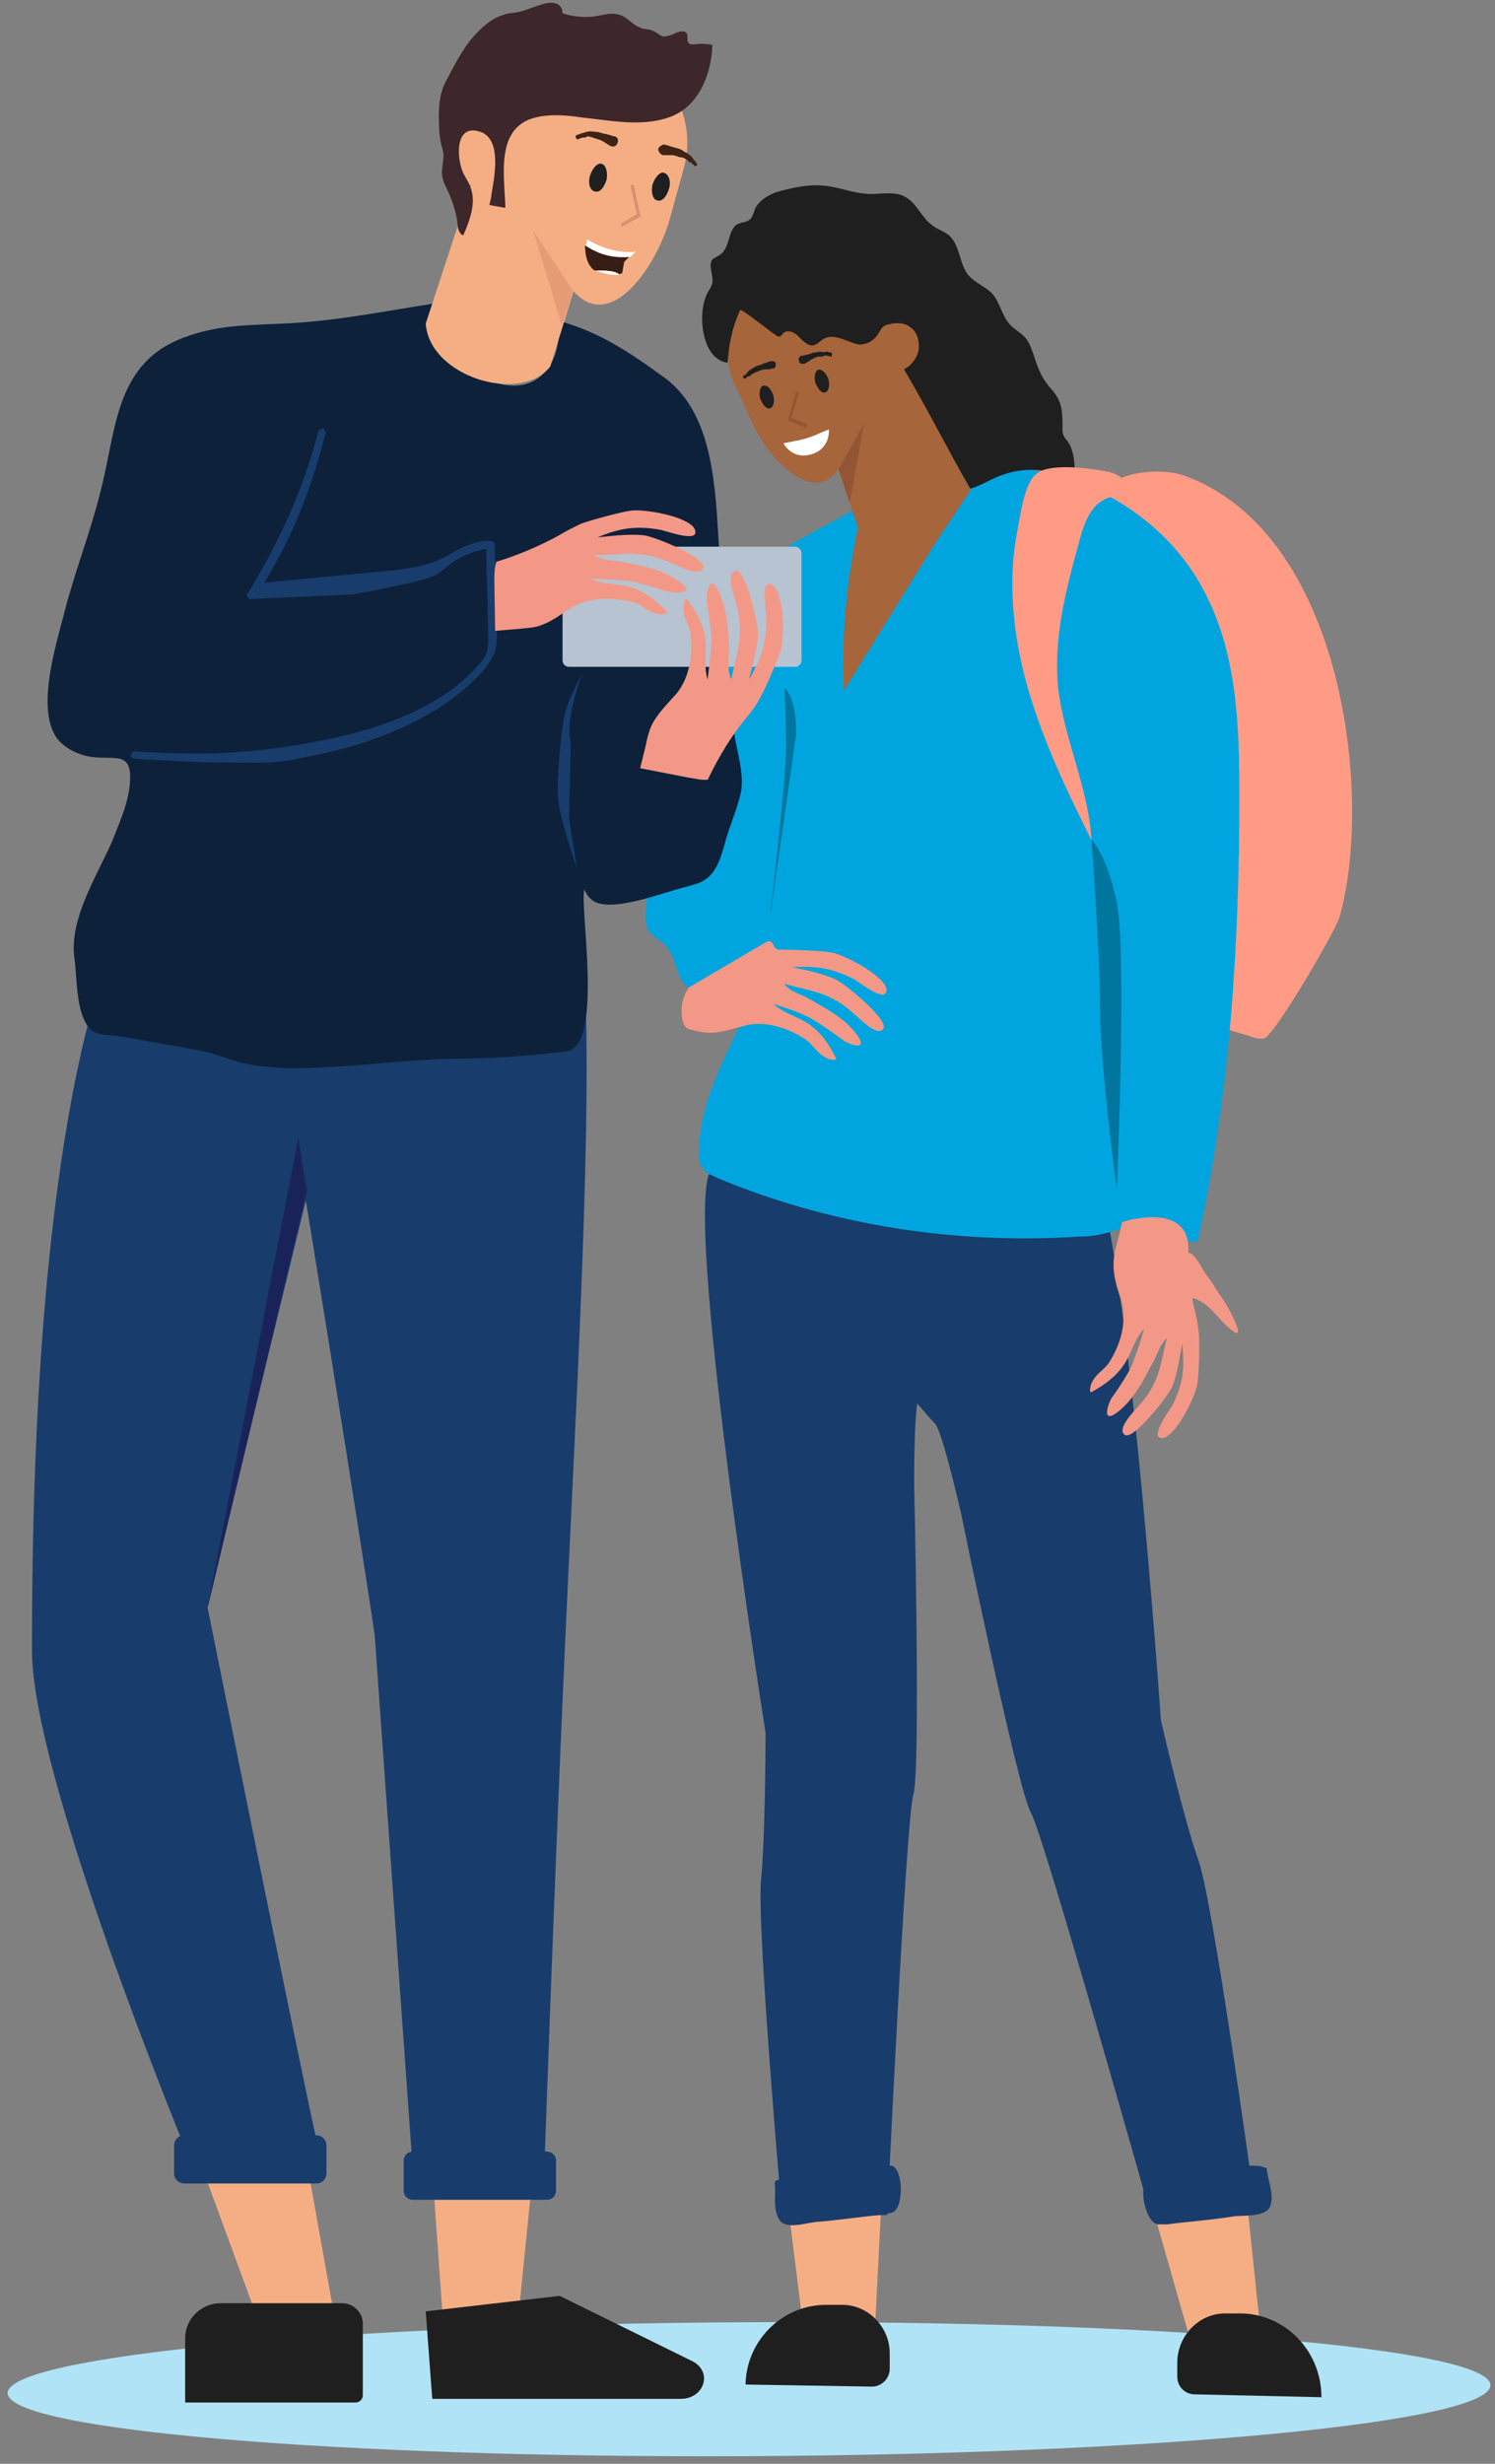
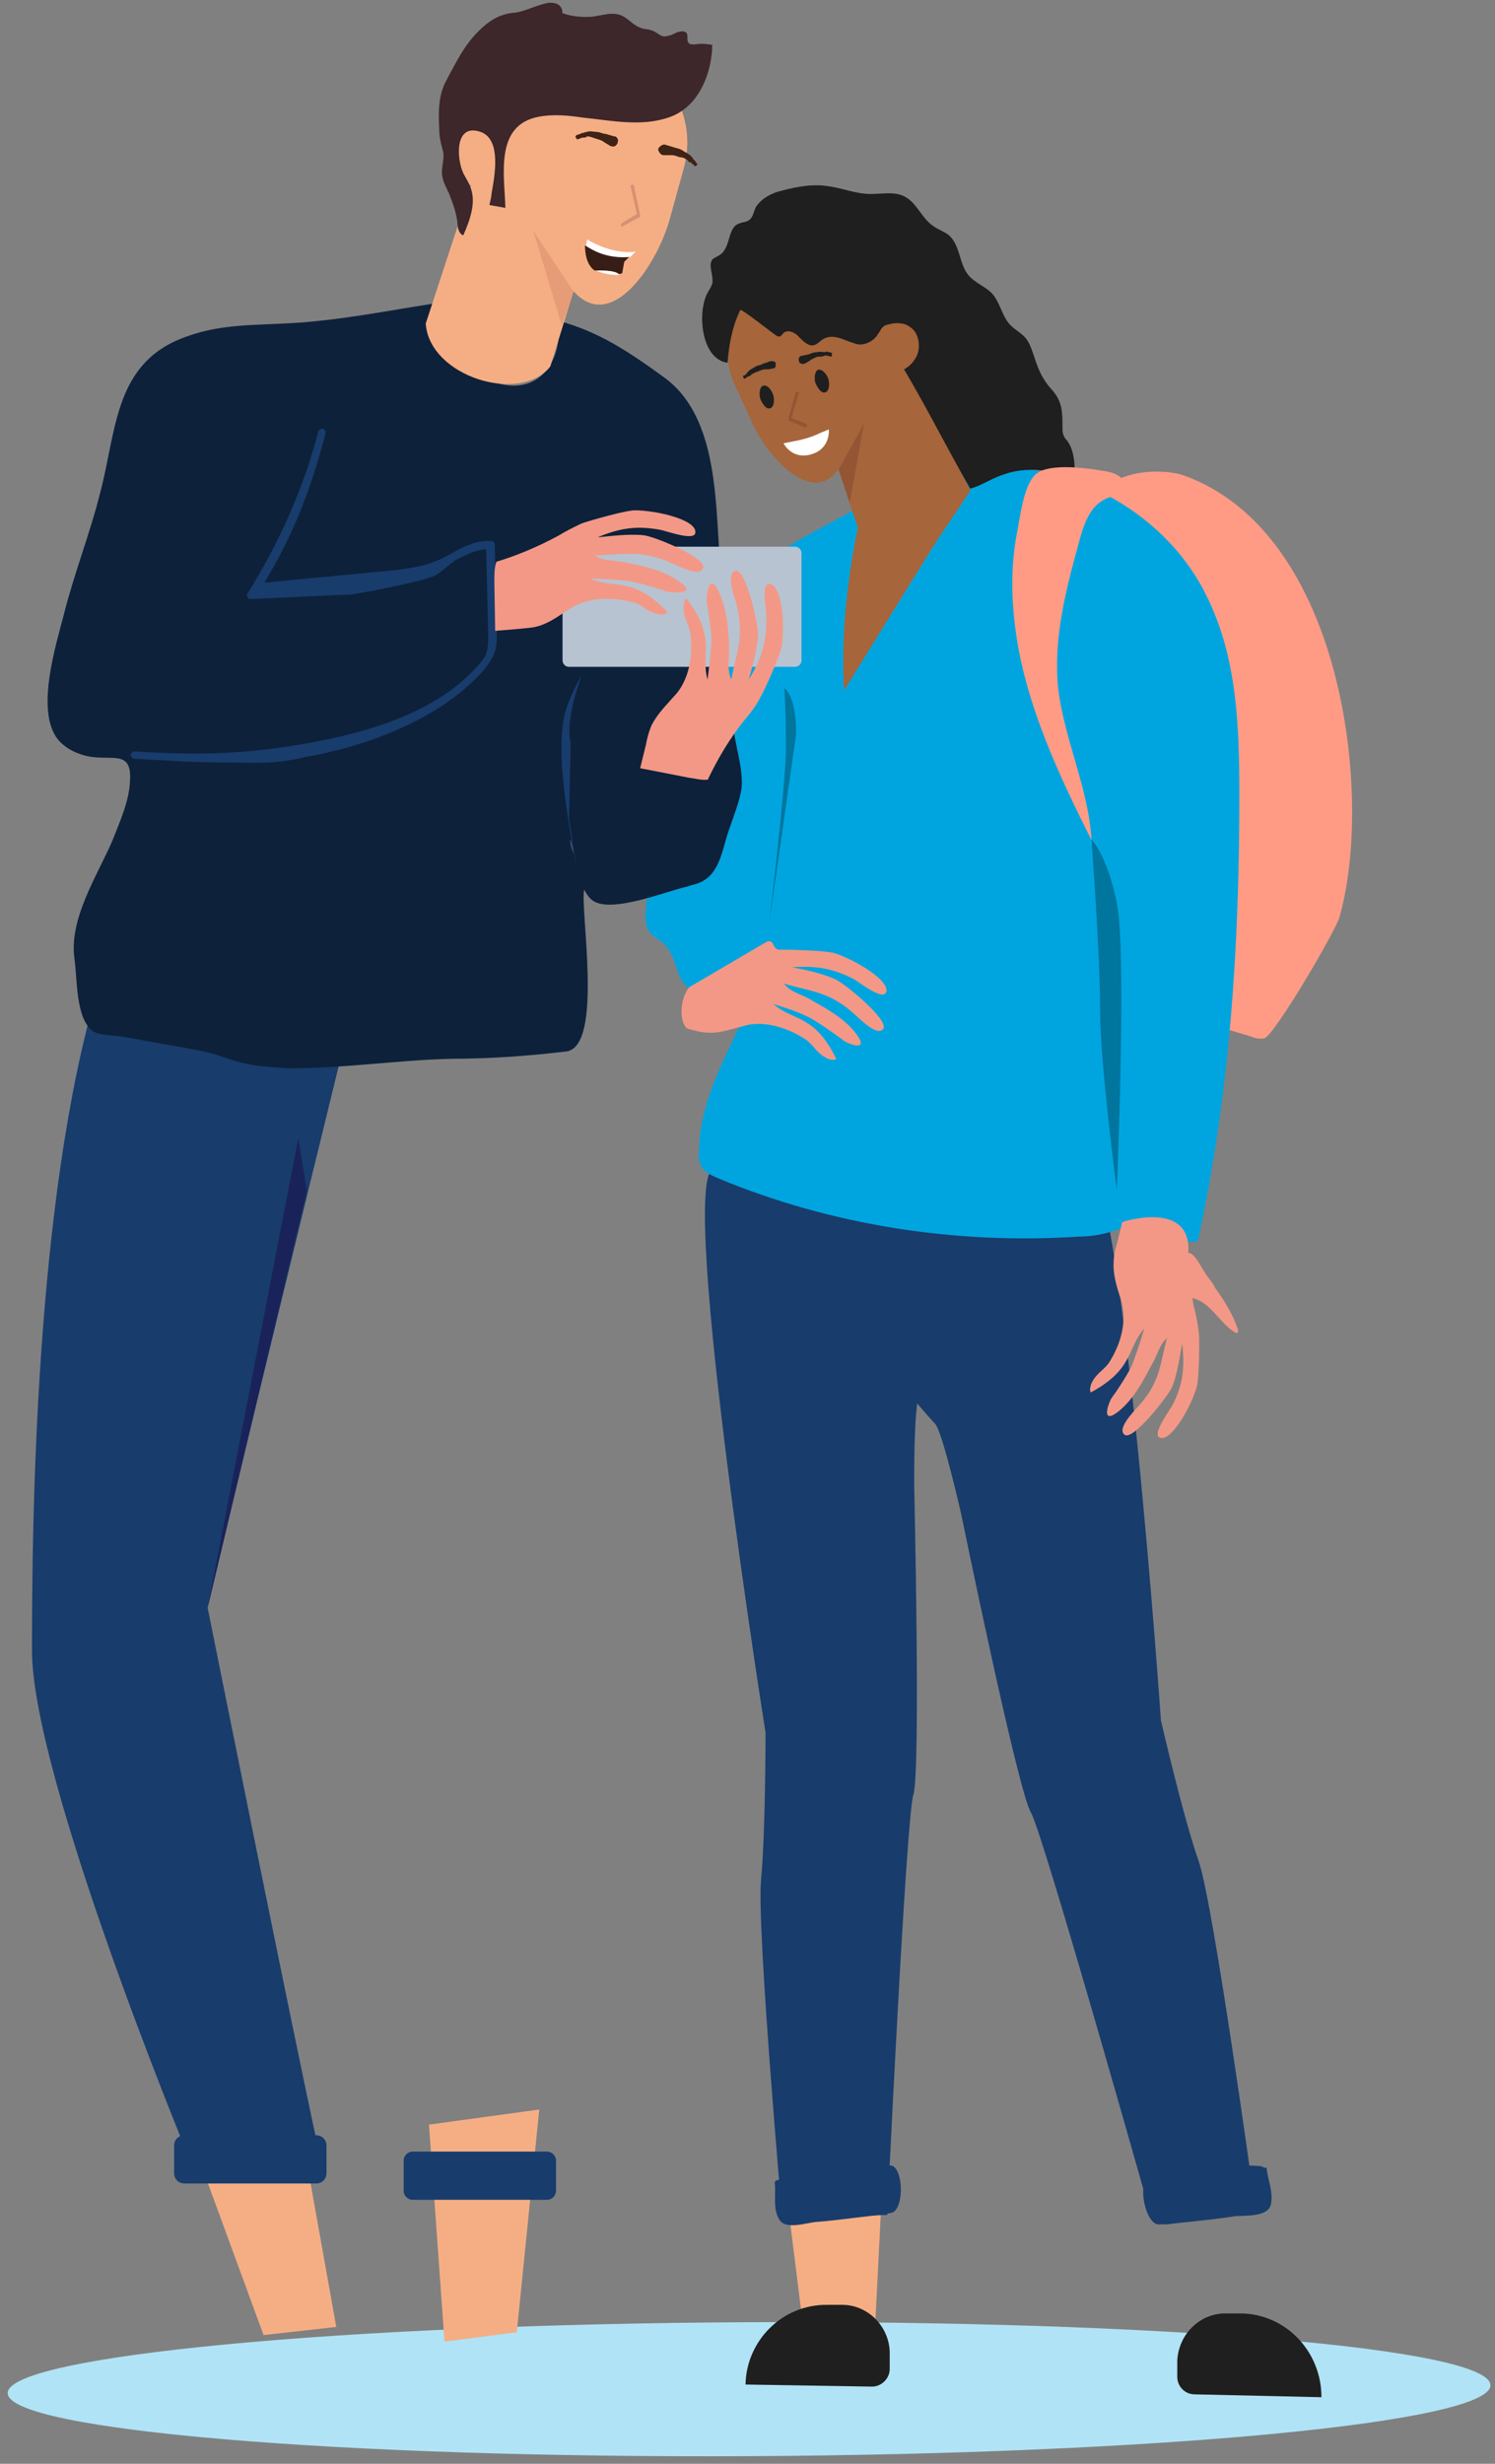
<svg xmlns="http://www.w3.org/2000/svg" width="187" height="308" viewBox="0 0 187 308">
  <rect x="0" y="0" width="187" height="308" fill="#808080" stroke="none" />
  <g fill="none" fill-rule="evenodd" transform="translate(.959 .342)">
    <path fill="#B0E3F5" d="M92.721,289.958 C143.934,289.701 185.473,293.205 185.473,297.842 C185.473,302.479 143.966,306.447 92.752,306.704 C41.539,306.962 0,303.458 0,298.821 C0,294.184 41.475,290.216 92.721,289.958 Z" />
    <polygon fill="#F5AE84" fill-rule="nonzero" points="36.301 263.726 41.104 290.549 32.01 291.57 22.354 265.259" />
    <polygon fill="#F5AE84" fill-rule="nonzero" points="52.7 265.259 54.642 292.388 63.685 291.213 66.495 263.369" />
-     <path fill="#183C6C" fill-rule="nonzero" d="M33.695,127.776 C33.695,127.776 41.87,177.129 45.906,204.003 L50.606,269.909 L67.159,269.909 C67.159,269.909 68.334,236.036 69.663,206.455 C70.991,176.874 73.239,139.221 72.115,120.624" />
    <path fill="#183C6C" fill-rule="nonzero" d="M43.811,123.127 C43.811,123.127 31.958,171.305 25.01,200.631 C25.01,200.631 36.25,256.574 38.855,268.223 L22.2,268.223 C22.2,268.223 3.041,221.731 3.041,205.995 C3.041,190.259 3.399,149.847 11.215,123.383" />
    <path fill="#FF9B85" fill-rule="nonzero" d="M147.012,59.06 C167.142,66.161 170.871,99.421 166.58,114.339 C166.018,116.179 158.456,129.104 157.179,129.462 C156.617,129.564 156.004,129.462 155.442,129.207 L151.15,127.929 C149.413,127.47 147.523,126.908 146.246,125.477 C144.611,123.638 144.611,120.93 144.509,118.376 C144.151,110.559 141.699,102.895 140.064,95.232 C138.327,86.853 137.612,78.372 137.05,69.84 C136.794,67.285 135.772,62.738 137.612,60.541 C139.553,58.447 144.56,58.242 147.012,59.06 Z" />
    <polygon fill="#F5AE84" fill-rule="nonzero" points="109.87 263.471 108.491 290.702 99.397 289.68 95.923 261.836" />
    <path fill="#183C6C" fill-rule="nonzero" d="M129.641,148.416 C128.62,148.518 127.189,148.672 125.554,148.774 C125.554,148.518 108.235,150.409 107.162,150.511 C102.257,150.766 91.477,142.388 88.054,145.862 C84.223,149.694 94.798,216.264 94.798,216.264 C94.798,216.264 94.798,228.832 94.236,234.656 C93.674,240.48 96.893,276.907 96.893,276.907 L110.023,276.55 C110.023,276.55 112.373,226.839 113.293,223.978 C114.212,221.066 113.395,185.559 113.395,185.559 C113.395,185.559 113.293,174.983 114.11,173.808 C115.694,171.1 134.444,147.701 129.641,148.416 Z" />
    <path fill="#1F1F1F" fill-rule="nonzero" d="M102.564,287.79 L104.403,287.79 C107.673,287.79 110.33,290.6 110.33,293.818 L110.33,295.811 C110.33,296.986 109.308,298.008 108.133,298.008 L92.295,297.752 C92.397,292.234 96.944,287.687 102.564,287.79 Z" />
    <path fill="#183C6C" fill-rule="nonzero" d="M96.025,272.31 C96.127,272.31 96.127,272.207 96.281,272.207 C99.09,271.186 102.462,271.288 105.477,270.93 C106.498,270.828 107.469,270.675 108.491,270.675 C109.053,270.675 110.228,270.215 110.688,270.419 C112.067,271.135 112.067,275.63 110.688,276.244 C110.33,276.346 109.973,276.346 109.666,276.499 C106.754,276.754 103.944,277.214 101.185,277.419 C99.908,277.521 97.353,278.44 96.536,277.163 C95.719,275.886 96.076,274.149 95.974,272.718 C95.923,272.667 95.923,272.565 96.025,272.31 Z" />
-     <polygon fill="#F5AE84" fill-rule="nonzero" points="140.473 266.025 147.932 292.235 156.515 289.22 153.603 261.376" />
    <path fill="#183C6C" fill-rule="nonzero" d="M99.192,155.875 C99.192,155.62 116.409,153.679 117.482,153.423 C122.233,152.504 130.97,142.03 135.057,144.585 C139.604,147.497 144.253,214.731 144.253,214.731 C144.253,214.731 147.063,226.942 149.005,232.408 C150.844,237.875 155.851,274.2 155.851,274.2 L143.027,276.754 C143.027,276.754 129.539,228.934 128.007,226.277 C126.372,223.621 119.27,188.931 119.27,188.931 C119.27,188.931 116.92,178.559 116.001,177.64 C113.855,175.392 97.659,156.182 99.192,155.875 Z" />
    <path fill="#1F1F1F" fill-rule="nonzero" d="M154.318,288.863 L152.479,288.863 C149.209,288.76 146.45,291.417 146.297,294.789 L146.297,296.781 C146.297,297.957 147.216,298.978 148.494,298.978 L164.332,299.336 C164.332,293.614 159.887,288.965 154.318,288.863 Z" />
    <path fill="#183C6C" fill-rule="nonzero" d="M157.128,270.572 C157.026,270.572 156.873,270.572 156.873,270.47 C153.858,270.113 150.588,270.93 147.676,271.288 C146.757,271.39 145.684,271.543 144.764,271.645 C144.202,271.747 143.027,271.645 142.567,272.003 C141.392,272.923 142.312,277.47 143.845,277.725 C144.202,277.725 144.56,277.725 145.02,277.725 C147.83,277.367 150.742,277.163 153.501,276.703 C154.778,276.601 157.435,276.805 157.945,275.426 C158.405,274.047 157.69,272.309 157.486,270.879 C157.486,270.777 157.486,270.623 157.383,270.623 C157.128,270.726 157.128,270.572 157.128,270.572 Z" />
    <path fill="#00A5DF" fill-rule="nonzero" d="M105.323,63.709 C109.87,61.257 114.622,59.162 119.628,58.345 C131.737,56.505 144.663,63.249 149.976,74.183 C153.808,81.846 154.063,90.582 154.063,99.217 C154.063,117.814 152.888,136.564 148.852,154.854 C146.4,155.314 144.305,152.504 141.853,152.504 C140.575,152.504 139.502,153.219 138.378,153.526 C136.999,153.985 135.466,154.241 134.087,154.241 C118.709,155.263 103.024,152.861 88.821,146.935 C88.004,146.577 87.186,146.22 86.829,145.555 C86.471,144.993 86.369,144.278 86.471,143.563 C86.573,134.162 93.93,126.346 95.412,117.149 C93.215,119.806 90.763,122.718 87.391,123.434 C86.829,123.536 86.113,123.536 85.552,123.331 C83.559,122.514 83.814,119.5 82.282,117.865 C81.72,117.149 80.647,116.843 80.187,116.025 C79.727,115.208 79.727,114.288 79.829,113.369 C80.851,102.078 82.946,90.225 87.033,79.496 C89.843,71.373 98.12,67.643 105.323,63.709 Z" />
-     <path fill="#1F1F1F" fill-rule="nonzero" d="M52.292 288.607 53.109 299.54 84.172 299.54C87.186 299.54 88.259 296.066 85.552 294.789L69.05 286.666 52.292 288.607ZM26.645 287.585 41.87 287.585C43.249 287.585 44.424 288.76 44.424 290.14L44.424 299.08C44.424 299.642 43.965 300 43.505 300L22.2 300 22.2 291.877C22.251 289.527 24.193 287.585 26.645 287.585Z" />
    <path fill="#A6653A" fill-rule="nonzero" d="M112.527,46.134 C114.059,45.317 114.724,43.477 114.059,41.843 C113.242,40.106 111.25,39.39 109.615,40.208 L109.359,40.31 L109.002,39.595 C106.651,34.588 100.878,32.391 95.872,34.69 C90.865,37.04 88.668,42.813 90.967,47.82 L93.164,52.572 C95.003,56.761 100.725,63.045 103.893,58.294 L106.345,65.599 C104.965,72.343 104.25,79.087 104.608,85.984 L116.001,67.592 L120.446,60.95 L112.527,46.134 Z" />
    <path fill="#1F1F1F" fill-rule="nonzero" d="M91.631,38.42 C91.733,38.164 95.923,41.536 96.28,41.69 C96.383,41.69 96.536,41.792 96.638,41.69 C96.74,41.69 96.894,41.434 96.996,41.332 C97.558,40.77 98.528,41.23 98.988,41.792 C99.55,42.354 100.163,42.967 100.827,42.814 C101.287,42.711 101.645,42.252 102.105,41.996 C102.82,41.638 103.484,41.741 104.302,41.996 C105.017,42.252 105.681,42.558 106.396,42.711 C107.316,42.814 108.389,42.252 108.849,41.434 C109.206,40.974 109.257,40.566 109.819,40.31 C110.075,40.208 110.381,40.208 110.637,40.106 C111.454,40.004 112.272,40.055 112.834,40.514 C113.753,41.076 114.06,42.252 113.958,43.273 C113.855,44.295 113.038,45.368 112.118,45.828 C115.03,50.732 117.585,55.841 120.395,60.746 C121.774,60.388 123.052,59.469 124.482,59.009 C126.015,58.447 127.599,58.294 129.233,58.447 C130.766,58.703 131.89,59.469 133.423,59.826 C133.525,58.089 133.525,56.097 132.503,54.717 C132.248,54.462 132.146,54.258 132.043,54.002 C131.941,53.747 131.941,53.44 131.941,53.185 C131.941,51.192 131.941,49.915 130.664,48.433 C129.387,47.054 128.927,45.879 128.314,43.989 C128.058,43.273 127.854,42.609 127.394,41.996 C126.832,41.281 125.861,40.821 125.3,40.157 C124.38,39.135 124.124,37.5 123.205,36.427 C122.387,35.508 121.008,35.048 120.191,34.077 C119.015,32.698 119.169,30.348 117.738,29.07 C117.176,28.611 116.359,28.355 115.746,27.895 C114.366,26.976 113.753,25.085 112.272,24.268 C110.994,23.553 109.462,23.91 107.98,23.91 C105.988,23.91 104.25,23.093 102.258,22.888 C100.265,22.633 97.966,23.144 96.076,23.706 C95.157,24.064 94.339,24.523 93.726,25.341 C93.266,25.903 93.368,26.976 92.449,27.333 C92.193,27.435 91.887,27.435 91.529,27.589 C89.996,28.049 90.507,30.603 89.077,31.523 C88.719,31.778 88.362,31.88 88.157,32.085 C87.595,32.8 88.259,33.924 88.157,34.997 C88.055,35.457 87.8,35.814 87.595,36.172 C86.216,38.522 86.676,44.551 90.048,45.01 C90.201,42.967 90.558,40.668 91.631,38.42 Z" />
    <path fill="#F39886" fill-rule="nonzero" d="M145.02,166.911 C143.998,167.831 143.845,169.108 143.027,170.385 C142.005,172.378 140.83,174.575 138.94,176.107 C136.59,177.947 137.765,174.83 138.123,174.37 C138.48,173.91 140.473,170.998 140.779,169.925 C141.341,168.393 141.699,167.371 142.159,165.736 C139.962,168.291 140.881,170.743 135.619,173.655 C135.262,173.91 135.364,172.94 135.619,172.48 C136.334,171.101 137.254,170.947 137.969,169.67 C139.962,166.298 139.706,163.641 139.247,162.109 C138.787,160.729 138.327,159.299 138.327,157.817 C138.327,157 138.429,156.182 138.685,155.365 C138.94,154.445 139.144,153.526 139.4,152.453 C139.502,152.351 148.136,149.643 147.676,156.284 L147.779,156.284 C148.596,156.387 149.618,158.737 150.129,159.299 C150.486,159.759 150.844,160.218 151.048,160.678 C152.223,162.313 153.245,163.948 153.858,165.787 C153.858,165.889 153.96,166.145 153.858,166.247 C153.756,166.349 153.501,166.247 153.398,166.145 C151.559,164.97 150.486,162.517 148.289,161.955 L148.187,161.955 C148.289,162.415 148.289,162.875 148.443,163.233 C148.698,164.254 148.903,165.327 149.005,166.349 C149.107,167.524 149.005,172.071 148.749,172.991 C148.034,175.545 145.48,179.99 144.1,179.377 C143.18,179.019 145.02,176.363 145.633,175.443 C147.012,172.786 147.268,170.692 146.91,167.626 C146.655,168.904 146.348,171.356 145.633,173.093 C145.071,174.268 140.728,179.837 139.706,179.019 C138.787,178.304 140.524,176.465 141.341,175.545 C144.202,172.48 144.1,170.283 145.02,166.911 Z" />
    <path fill="#0D213B" fill-rule="nonzero" d="M53.314,37.602 C47.387,38.522 41.563,39.697 35.534,40.054 C31.09,40.31 26.696,40.157 22.506,41.689 C13.31,44.806 13.668,53.338 11.573,61.257 C10.296,66.366 8.303,71.373 7.026,76.482 C6.004,80.415 3.654,87.977 6.004,91.706 C6.822,92.984 8.354,93.801 9.836,94.159 C12.953,94.874 15.558,93.239 15.303,97.275 C15.201,99.83 14.025,102.384 13.106,104.734 C11.267,109.026 7.639,114.493 8.354,119.499 C8.712,121.85 8.457,127.061 10.705,128.593 C11.624,129.155 13.515,129.053 14.639,129.309 C16.835,129.666 19.083,130.126 21.28,130.484 C22.66,130.739 23.937,130.944 25.367,131.301 C26.645,131.659 27.82,132.119 29.097,132.476 C30.834,132.936 32.827,133.038 34.666,133.192 C41.665,133.294 48.613,132.17 55.613,132.016 C60.364,132.016 65.167,131.659 69.918,131.097 C74.567,130.382 71.553,113.164 72.115,110.865 C72.575,108.873 70.378,106.676 70.378,104.581 C70.94,106.574 71.399,110.967 73.188,112.245 C75.538,113.88 82.384,111.07 84.938,110.508 C85.654,110.252 86.471,110.15 87.135,109.69 C88.668,108.771 89.23,106.778 89.69,105.143 C90.252,102.946 91.427,100.494 91.784,98.297 C92.04,96.1 91.222,93.546 90.865,91.298 C90.405,88.845 89.332,85.831 89.332,83.276 C89.434,78.167 89.23,73.161 88.974,68.052 C88.515,61.052 88.412,51.396 82.128,46.849 C77.837,43.733 74.005,41.127 68.845,39.748 C69.407,43.58 67.568,47.871 63.276,47.871 C57.605,47.769 54.489,41.791 53.314,37.602 Z" />
    <path fill="#F39886" fill-rule="nonzero" d="M95.003,117.354 C96.025,117.098 95.565,118.529 96.74,118.375 C97.915,118.375 102.462,118.478 103.484,118.835 C106.038,119.653 110.483,122.309 109.87,123.74 C109.41,124.66 106.856,122.718 105.936,122.105 C103.279,120.726 101.185,120.368 98.119,120.572 C99.396,120.828 101.849,121.288 103.586,122.105 C104.761,122.667 110.33,127.214 109.512,128.287 C108.797,129.207 106.958,127.367 106.038,126.55 C102.768,123.536 100.469,123.638 97.097,122.616 C98.017,123.791 99.294,123.893 100.572,124.711 C102.666,125.886 104.761,127.061 106.14,128.9 C107.98,131.352 104.863,130.075 104.403,129.615 C103.943,129.258 101.031,127.163 99.958,126.703 C98.426,125.988 97.404,125.681 95.769,125.17 C98.324,127.367 100.878,126.448 103.586,131.914 C103.841,132.272 102.768,132.17 102.411,131.914 C101.031,131.199 100.878,130.279 99.601,129.462 C96.229,127.367 93.419,127.469 92.04,127.929 C90.507,128.287 89.127,128.849 87.595,128.747 C86.777,128.747 85.96,128.491 85.142,128.287 C84.223,128.031 83.763,125.017 85.245,123.076 L95.003,117.354 Z" />
    <path fill="#183C6C" fill-rule="nonzero" d="M27.257,94.976 C23.425,94.976 19.594,94.721 15.864,94.517 C15.609,94.517 15.404,94.261 15.404,94.057 C15.404,93.801 15.66,93.597 15.864,93.597 C23.425,94.057 29.045,94.006 36.607,92.728 C42.533,91.707 52.853,89.561 58.677,83.021 C59.137,82.561 59.597,82 59.853,81.386 C60.108,80.671 60.108,79.854 60.108,79.036 L59.853,68.307 C58.575,68.41 57.298,69.023 56.021,69.687 C55.459,70.044 53.875,71.475 53.313,71.679 C51.576,72.395 44.526,73.774 42.942,73.978 L30.476,74.54 C30.22,74.54 30.118,74.54 30.016,74.285 C29.914,74.183 29.914,73.927 30.016,73.825 C33.95,67.541 37.015,60.695 38.855,53.594 C38.957,53.338 39.212,53.236 39.417,53.236 C39.672,53.338 39.774,53.594 39.774,53.798 C37.935,60.797 35.84,66.315 32.111,72.497 L48.715,70.913 C50.35,70.658 52.087,70.453 53.722,69.738 C54.284,69.482 54.999,69.176 55.561,68.818 C56.94,68.001 58.473,67.286 60.108,67.286 C60.21,67.286 60.363,67.286 60.466,67.286 C60.721,67.286 60.925,67.541 60.925,67.745 L61.181,78.781 C61.181,79.598 61.181,80.62 60.823,81.438 C60.466,82.255 60.006,82.817 59.546,83.43 C53.62,90.174 43.402,93.239 37.373,94.261 C33.439,95.232 31.191,94.976 27.257,94.976 Z" />
    <path fill="#F5AE84" fill-rule="nonzero" d="M57.963,22.837 C55.868,22.122 54.693,19.925 55.306,17.831 C55.868,15.634 58.218,14.356 60.415,14.918 L60.671,15.021 L60.926,14.203 C62.765,7.664 69.56,3.832 76.049,5.722 C82.588,7.561 86.42,14.356 84.53,20.845 L82.793,27.129 C81.26,32.596 75.589,41.434 70.787,36.07 L67.874,45.47 C64.145,50.222 52.752,46.747 52.292,40.106 L57.963,22.837 Z" />
    <path fill="#3D272B" fill-rule="nonzero" d="M88.105,5.978 C88.105,6.335 88.003,6.693 88.003,6.897 C87.543,10.014 85.909,13.283 82.639,14.356 C79.165,15.531 75.435,14.714 71.91,14.356 C70.173,14.101 68.283,13.896 66.443,14.254 C60.874,15.276 62.152,21.56 62.254,25.647 L60.261,25.29 C60.364,24.728 60.517,24.268 60.517,23.91 C60.874,21.815 61.896,16.911 58.984,16.093 C55.868,15.174 56.174,19.567 56.992,21.305 C57.349,22.02 57.707,22.48 57.911,23.144 C58.627,24.983 57.809,27.231 56.992,29.07 C56.532,28.968 56.276,28.253 56.276,27.691 C56.174,26.414 55.714,25.136 55.255,23.961 C54.897,23.144 54.437,22.429 54.335,21.509 C54.233,20.487 54.693,19.414 54.437,18.495 C54.182,17.575 53.977,16.758 53.977,15.685 C53.875,13.692 53.875,11.597 54.795,9.86 C55.97,7.663 57.145,5.211 58.984,3.474 C60.159,2.299 61.436,1.482 63.071,1.277 C64.706,1.175 66.086,0.255 67.721,-3.55271368e-15 C68.078,-3.55271368e-15 68.538,-3.55271368e-15 68.896,0.255 C69.253,0.511 69.458,0.971 69.355,1.277 C70.53,1.737 71.91,1.839 73.187,1.737 C74.005,1.635 74.822,1.379 75.639,1.379 C77.377,1.379 77.734,2.554 79.114,3.116 C79.676,3.372 80.135,3.219 80.851,3.576 C81.566,3.934 81.77,4.394 82.588,4.138 C83.303,4.036 83.61,3.576 84.427,3.576 C84.682,3.576 84.887,3.678 84.989,3.934 C85.091,4.292 84.887,4.751 85.244,5.109 C85.347,5.211 85.704,5.211 85.96,5.211 C86.522,5.109 87.135,5.109 87.697,5.211 C87.799,5.211 87.952,5.211 88.157,5.313 C88.105,5.518 88.105,5.722 88.105,5.978 Z" />
    <path fill="#B7C3D1" fill-rule="nonzero" d="M98.477,83.021 L70.225,83.021 C69.765,83.021 69.407,82.663 69.407,82.204 L69.407,68.818 C69.407,68.358 69.765,68.001 70.225,68.001 L98.477,68.001 C98.937,68.001 99.295,68.358 99.295,68.818 L99.295,82.204 C99.295,82.663 98.937,83.021 98.477,83.021 Z" />
    <path fill="#F39886" fill-rule="nonzero" d="M60.772 69.993C63.582 69.176 66.341 68.001 68.896 66.621 69.815 66.059 70.735 65.599 71.808 65.089 72.83 64.731 77.275 63.454 78.45 63.454 81.106 63.454 86.266 64.629 86.011 66.264 85.909 67.285 82.741 66.161 81.719 65.906 78.705 65.344 76.61 65.651 73.8 66.826 75.078 66.723 77.53 66.366 79.523 66.57 80.8 66.672 87.441 69.38 86.982 70.657 86.624 71.832 84.172 70.555 83.15 70.095 79.063 68.256 76.968 69.074 73.392 69.074 74.669 69.891 75.844 69.636 77.326 69.993 79.676 70.453 81.975 70.913 83.967 72.343 86.522 74.08 83.048 73.723 82.435 73.621 81.873 73.365 78.501 72.343 77.326 72.241 75.691 72.139 74.516 71.986 72.881 71.986 75.997 73.365 78.092 71.628 82.435 76.073 82.69 76.43 81.719 76.533 81.413 76.43 79.88 76.175 79.574 75.255 78.041 74.898 74.209 73.978 71.655 74.898 70.377 75.715 69.1 76.533 67.925 77.452 66.443 77.912 65.626 78.168 64.809 78.168 63.991 78.27L60.977 78.525 60.875 72.343C60.875 71.526 60.875 70.606 61.13 69.891L60.772 69.993ZM87.646 96.969C88.924 94.312 90.456 91.758 92.295 89.51 93.011 88.692 93.675 87.773 94.135 86.853 94.697 85.934 96.587 81.642 96.791 80.569 97.251 77.912 96.894 72.752 95.259 72.65 94.237 72.548 94.901 75.767 94.901 76.942 94.901 79.956 94.339 81.948 92.704 84.605 93.062 83.328 93.726 80.978 93.879 79.036 93.879 77.657 92.347 70.76 91.069 71.015 89.894 71.271 90.712 73.825 91.069 74.847 92.244 79.139 91.172 81.131 90.507 84.605 89.945 83.226 90.252 82.051 90.252 80.671 90.15 78.321 89.996 75.92 88.975 73.672 87.697 70.862 87.34 74.387 87.442 74.949 87.544 75.511 88.157 79.139 88.004 80.16 87.902 81.795 87.748 82.97 87.544 84.605 86.625 81.335 88.719 79.496 84.99 74.592 84.734 74.234 84.53 75.154 84.53 75.613 84.53 77.146 85.347 77.708 85.449 79.241 85.807 83.175 84.428 85.627 83.355 86.7 82.333 87.875 81.26 88.897 80.545 90.327 80.187 91.145 79.983 91.962 79.83 92.78L79.114 95.692 85.143 96.867C85.96 96.969 86.778 97.224 87.595 97.122L87.646 96.969Z" />
    <path fill="#FF9B85" fill-rule="nonzero" d="M126.729,82.204 C128.466,90.123 131.94,97.429 135.568,104.684 C135.21,98.144 132.094,92.013 131.378,85.474 C130.816,79.292 132.4,73.263 134.035,67.337 C134.393,65.957 134.853,64.527 135.67,63.403 C136.487,62.279 138.02,61.41 139.4,61.768 C140.115,61.206 139.859,60.031 139.297,59.418 C138.735,58.856 137.765,58.6 136.845,58.498 C134.853,58.141 130.306,57.579 128.722,58.856 C127.087,60.031 126.627,64.425 126.269,66.162 C125.248,71.373 125.605,76.942 126.729,82.204 Z" />
-     <path fill="#1F1F1F" fill-rule="nonzero" d="M74.26 20.13C73.75 19.976 73.085 20.794 72.83 21.662 72.574 22.582 72.83 23.501 73.494 23.604 74.158 23.757 74.669 22.939 74.925 22.071 75.078 21.151 74.822 20.232 74.26 20.13ZM82.077 21.254C81.566 21.1 80.902 21.918 80.646 22.786 80.493 23.706 80.646 24.625 81.311 24.728 81.975 24.881 82.486 24.063 82.741 23.195 82.997 22.326 82.69 21.407 82.077 21.254Z" />
    <path fill="#D69072" fill-rule="nonzero" d="M76.866,27.997 L78.96,26.822 C79.114,26.822 79.216,26.669 79.114,26.567 L78.347,22.94 C78.347,22.786 78.194,22.684 78.092,22.786 C77.939,22.786 77.836,22.94 77.939,23.042 L78.705,26.414 L76.763,27.589 C76.763,27.742 76.61,27.844 76.763,27.997 C76.763,27.895 76.763,27.895 76.866,27.997 C77.019,27.997 77.019,27.895 76.866,27.997 Z" />
    <path fill="#3E2316" fill-rule="nonzero" d="M85.807,20.231 C85.807,20.385 85.96,20.487 86.063,20.385 C86.216,20.385 86.318,20.231 86.216,20.129 C86.063,19.874 85.96,19.721 85.807,19.618 C85.654,19.363 85.552,19.21 85.398,19.107 C85.143,18.852 84.734,18.699 84.377,18.443 C83.968,18.188 83.61,18.188 83.202,18.035 L82.691,17.881 L82.18,17.728 L82.027,17.728 C81.618,17.881 81.362,18.137 81.362,18.392 C81.516,18.801 81.771,19.056 82.027,19.056 L82.537,19.056 L83.048,19.056 C83.457,19.056 83.712,19.21 84.07,19.312 C84.479,19.312 84.734,19.465 85.092,19.721 C85.092,19.874 85.347,19.976 85.501,19.976 C85.552,20.129 85.705,20.231 85.807,20.231 Z" />
    <path fill="#361D16" fill-rule="nonzero" d="M72.217,30.347 C72.217,31.267 72.37,32.697 73.392,33.464 C74.158,33.464 76.1,33.464 76.355,33.975 C76.764,33.821 76.866,33.821 76.866,33.821 L77.121,32.391 L77.786,31.727 C75.18,31.931 73.239,31.011 72.217,30.347 Z" />
    <path fill="#FFF" fill-rule="nonzero" d="M72.473 29.581C72.473 29.581 72.473 29.99 72.319 30.347 73.239 31.012 75.027 32.033 77.888 31.778L78.552 31.114C75.436 31.523 72.473 29.581 72.473 29.581ZM73.647 33.464C73.801 33.464 73.903 33.617 73.903 33.617 75.078 34.026 75.998 34.026 76.509 34.026 76.253 33.464 74.414 33.464 73.647 33.464Z" />
    <path fill="#3E2316" fill-rule="nonzero" d="M71.451,17.013 C71.604,17.013 71.706,16.86 71.962,16.86 C72.115,16.86 72.37,16.86 72.473,16.706 C72.881,16.706 73.137,16.86 73.494,16.962 C73.903,17.115 74.159,17.115 74.516,17.37 L74.925,17.626 L75.334,17.881 C75.742,18.035 75.998,18.035 76.253,17.626 C76.407,17.217 76.407,16.962 75.998,16.706 L75.845,16.706 L75.334,16.553 L74.823,16.4 C74.414,16.4 74.056,16.144 73.648,16.144 C73.239,16.144 72.881,15.991 72.473,16.144 C72.217,16.144 72.064,16.298 71.808,16.298 C71.553,16.451 71.4,16.451 71.144,16.553 C70.991,16.706 70.991,16.808 71.144,16.962 C71.195,17.115 71.298,17.115 71.451,17.013 Z" />
    <path fill="#1F1F1F" fill-rule="nonzero" d="M94.492 47.872C94.134 47.974 93.93 48.689 94.134 49.506 94.492 50.324 94.951 50.886 95.411 50.681 95.769 50.579 95.973 49.864 95.769 49.047 95.462 48.229 95.002 47.769 94.492 47.872ZM101.389 45.879C101.031 45.981 100.827 46.696 101.031 47.514 101.389 48.331 101.849 48.893 102.309 48.689 102.666 48.587 102.871 47.871 102.666 47.054 102.411 46.339 101.849 45.777 101.389 45.879Z" />
    <path fill="#935533" fill-rule="nonzero" d="M99.958,52.929 C100.009,52.827 99.958,52.623 99.856,52.623 L98.017,51.907 L98.936,48.893 C98.936,48.791 98.936,48.638 98.834,48.638 C98.732,48.638 98.579,48.638 98.579,48.74 L97.659,52.01 C97.659,52.112 97.659,52.265 97.761,52.265 L99.754,53.083 C99.805,53.134 99.856,53.185 99.958,52.929 Z" />
    <path fill="#FFF" fill-rule="nonzero" d="M101.594,53.798 C100.674,54.258 99.499,54.615 98.324,54.82 L97.047,55.075 C97.047,55.075 98.069,57.17 100.521,56.454 C102.973,55.739 102.718,53.338 102.718,53.338 L101.594,53.798 Z" />
    <path fill="#1F1F1F" fill-rule="nonzero" d="M92.091 46.952C92.091 47.054 92.193 46.952 92.346 46.952 92.346 46.85 92.602 46.697 92.704 46.697 92.806 46.697 92.959 46.594 93.061 46.441 93.317 46.339 93.521 46.186 93.879 46.083 94.134 45.981 94.441 45.828 94.799 45.828 95.156 45.828 95.36 45.828 95.616 45.726L95.718 45.726C96.076 45.726 96.076 45.368 96.076 45.164 96.076 44.806 95.718 44.806 95.514 44.806 95.156 44.806 94.952 45.062 94.594 45.062 94.237 45.317 93.879 45.317 93.675 45.419 93.419 45.521 93.113 45.777 92.857 45.879 92.755 45.981 92.602 46.135 92.499 46.237 92.397 46.492 92.244 46.492 92.142 46.594 91.937 46.594 91.937 46.697 92.091 46.952ZM102.666 43.682C102.41 43.58 102.308 43.58 102.308 43.682 101.951 43.682 101.593 43.58 101.286 43.682 100.929 43.682 100.571 43.784 100.265 43.938L99.805 44.04 99.345 44.142 99.243 44.142C98.987 44.244 98.885 44.5 98.987 44.857 99.09 45.113 99.345 45.215 99.703 45.113L100.162 44.857 100.52 44.602C100.776 44.5 100.98 44.346 101.338 44.244 101.695 44.244 101.9 44.244 102.155 44.142 102.257 44.04 102.513 44.142 102.615 44.142 102.717 44.142 102.87 44.244 102.972 44.244 102.972 44.244 103.075 44.244 103.075 44.142 103.075 44.04 103.177 43.886 103.075 43.784 102.87 43.682 102.87 43.682 102.666 43.682Z" />
    <path fill="#183C6C" fill-rule="nonzero" d="M67.466 274.66 50.657 274.66C50.044 274.66 49.533 274.149 49.533 273.536L49.533 269.755C49.533 269.142 50.044 268.631 50.657 268.631L67.466 268.631C68.079 268.631 68.59 269.142 68.59 269.755L68.59 273.536C68.59 274.149 68.079 274.66 67.466 274.66ZM38.6 272.616 22.098 272.616C21.382 272.616 20.82 272.054 20.82 271.339L20.82 267.865C20.82 267.15 21.382 266.588 22.098 266.588L38.6 266.588C39.315 266.588 39.877 267.15 39.877 267.865L39.877 271.339C39.877 272.054 39.315 272.616 38.6 272.616Z" />
    <polygon fill="#1A2359" fill-rule="nonzero" points="36.352 141.928 25.01 200.681 37.425 148.519" />
    <polygon fill="#935533" fill-rule="nonzero" points="103.943 58.345 107.111 52.623 105.323 62.483" />
    <polygon fill="#E59C77" fill-rule="nonzero" points="70.786 36.121 65.729 28.457 69.305 40.31" />
-     <path fill="#183C6C" fill-rule="nonzero" d="M71.808,84.043 C71.808,84.043 69.662,89.714 70.429,92.473 L70.224,101.976 L71.195,108.158 C71.195,108.158 68.794,101.465 68.794,98.706 C68.794,95.947 69.152,91.911 69.56,89.51 C69.969,87.108 71.808,84.043 71.808,84.043 Z" />
+     <path fill="#183C6C" fill-rule="nonzero" d="M71.808,84.043 C71.808,84.043 69.662,89.714 70.429,92.473 L70.224,101.976 L71.195,108.158 C68.794,95.947 69.152,91.911 69.56,89.51 C69.969,87.108 71.808,84.043 71.808,84.043 Z" />
    <path fill="#00759E" fill-rule="nonzero" d="M138.736 148.417C138.736 148.417 140.013 118.631 138.736 112.5 137.459 106.37 135.568 104.633 135.568 104.633 135.568 104.633 136.641 118.836 136.641 125.784 136.641 132.732 138.736 148.417 138.736 148.417ZM95.259 115.055C95.259 115.055 97.354 97.531 97.354 93.086 97.354 88.641 97.149 85.678 97.149 85.678 97.149 85.678 98.631 86.546 98.631 91.4" />
  </g>
</svg>